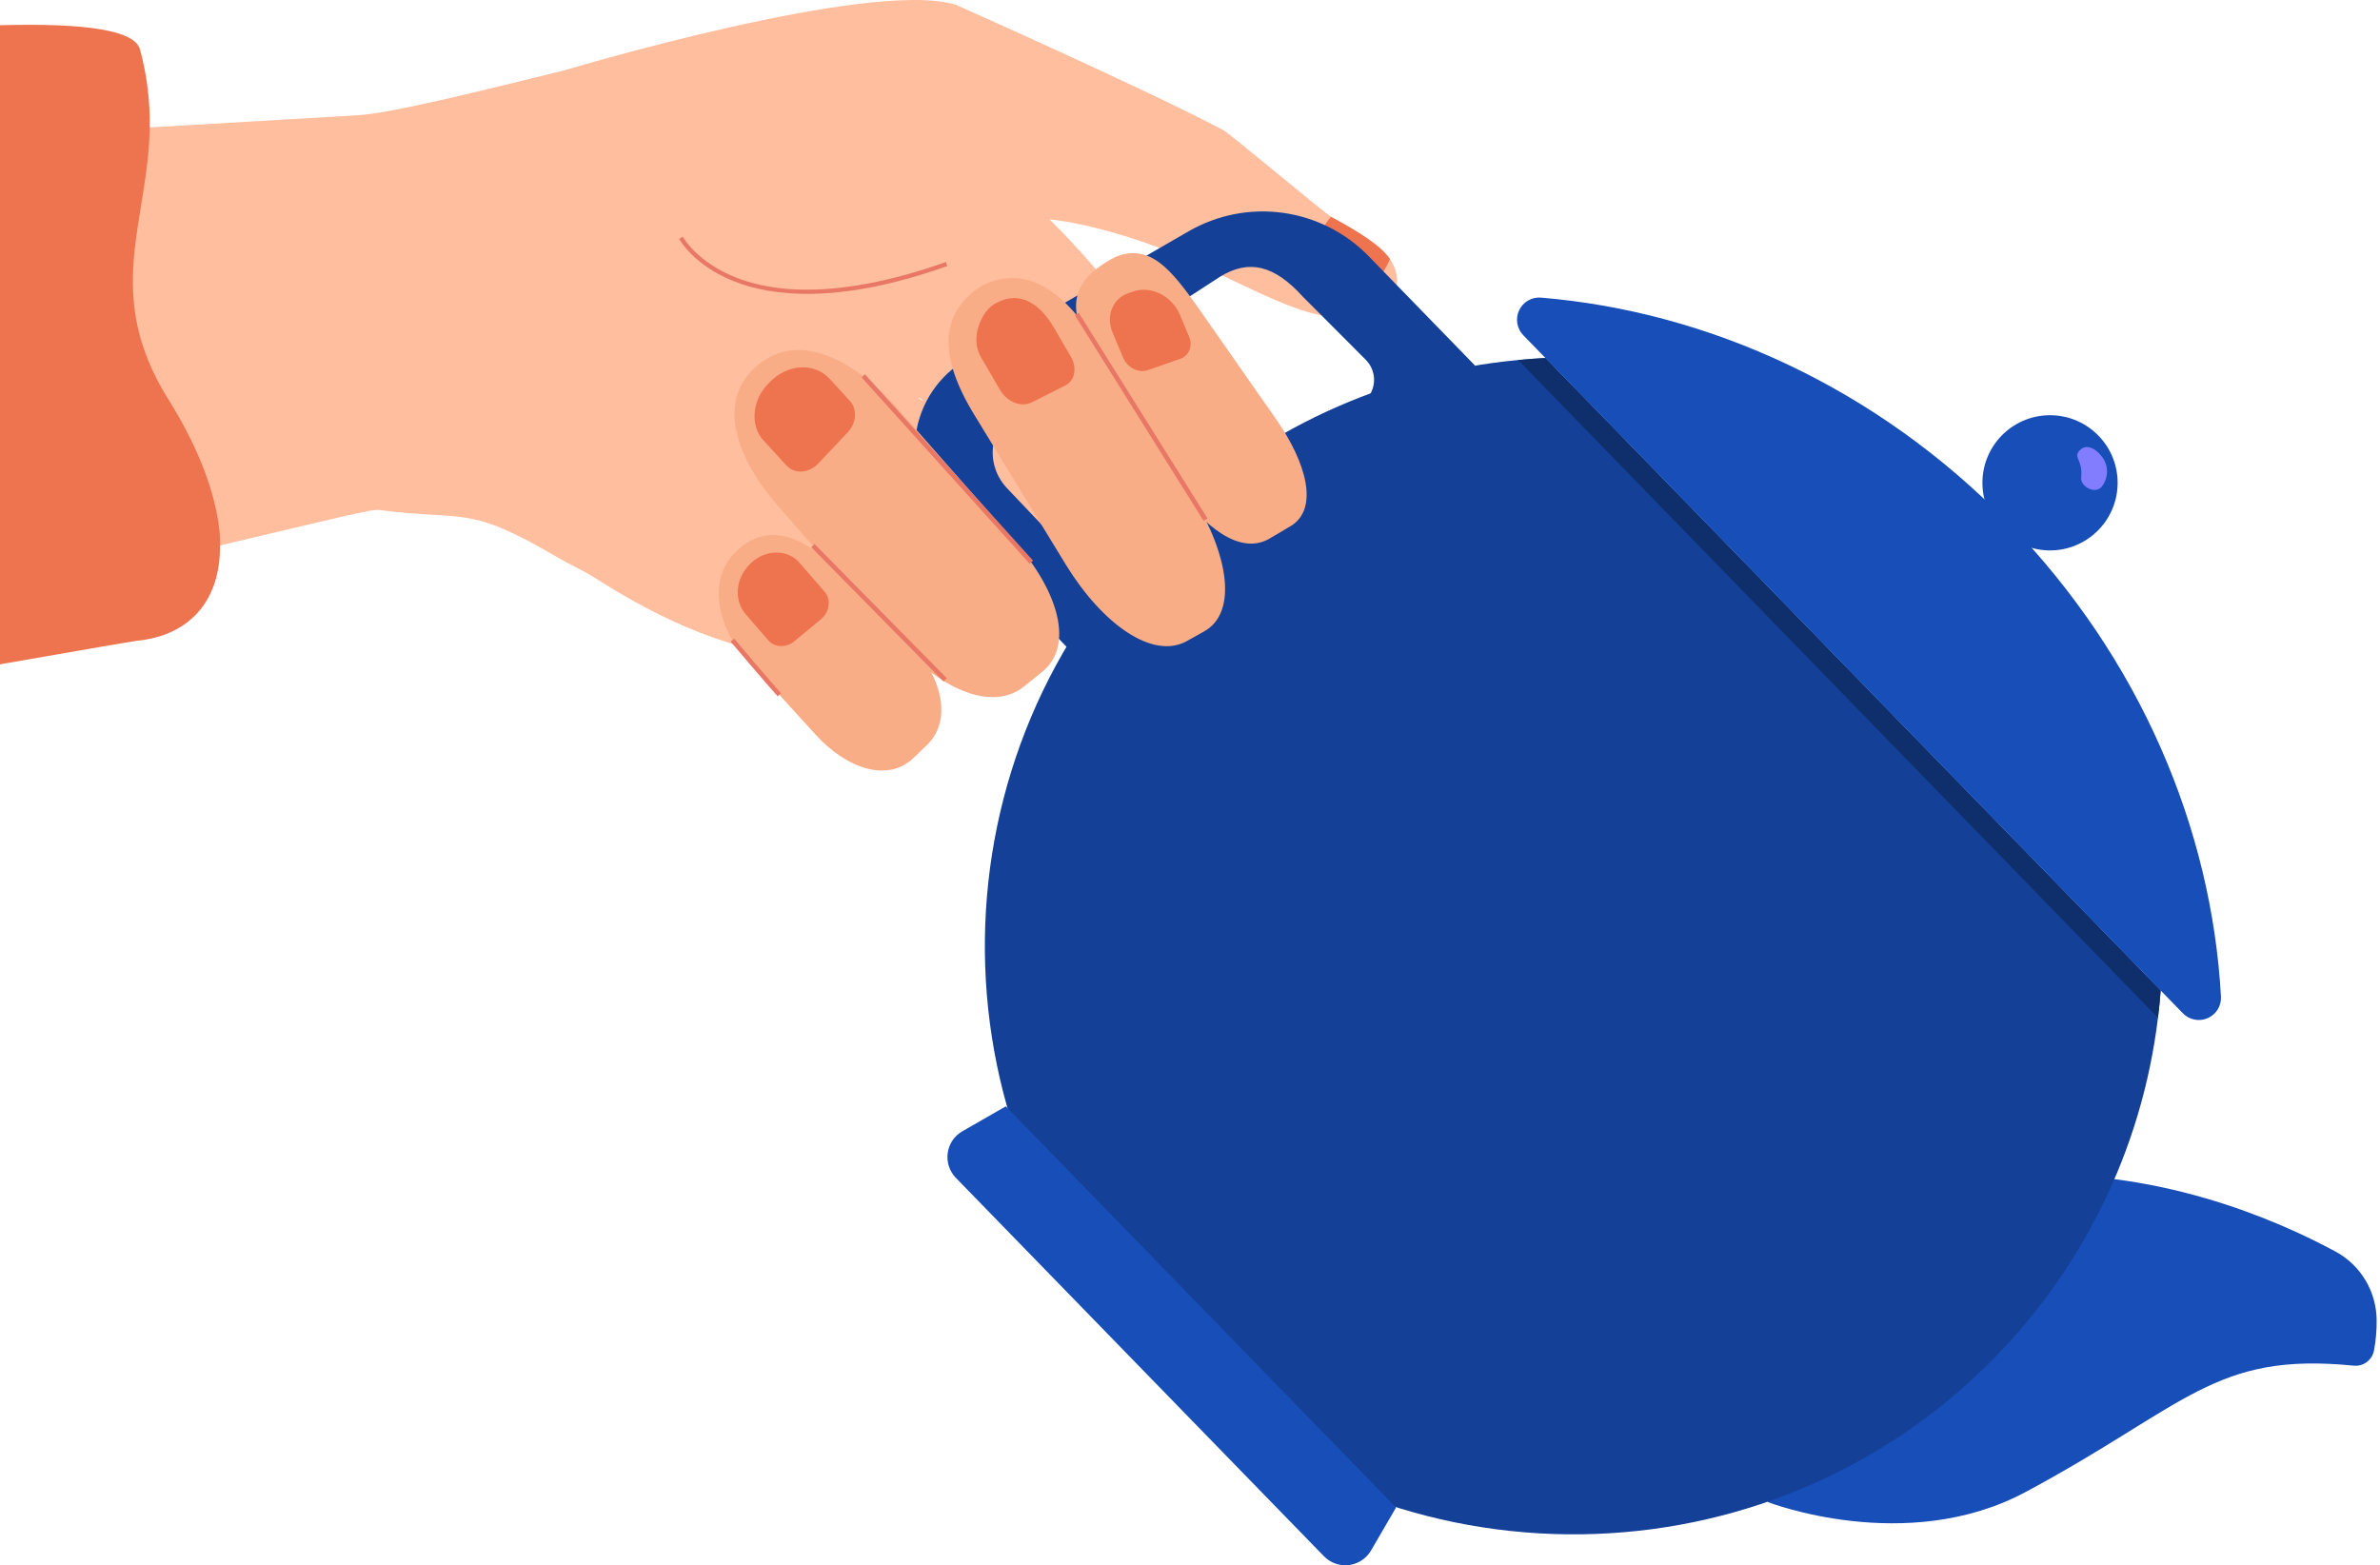
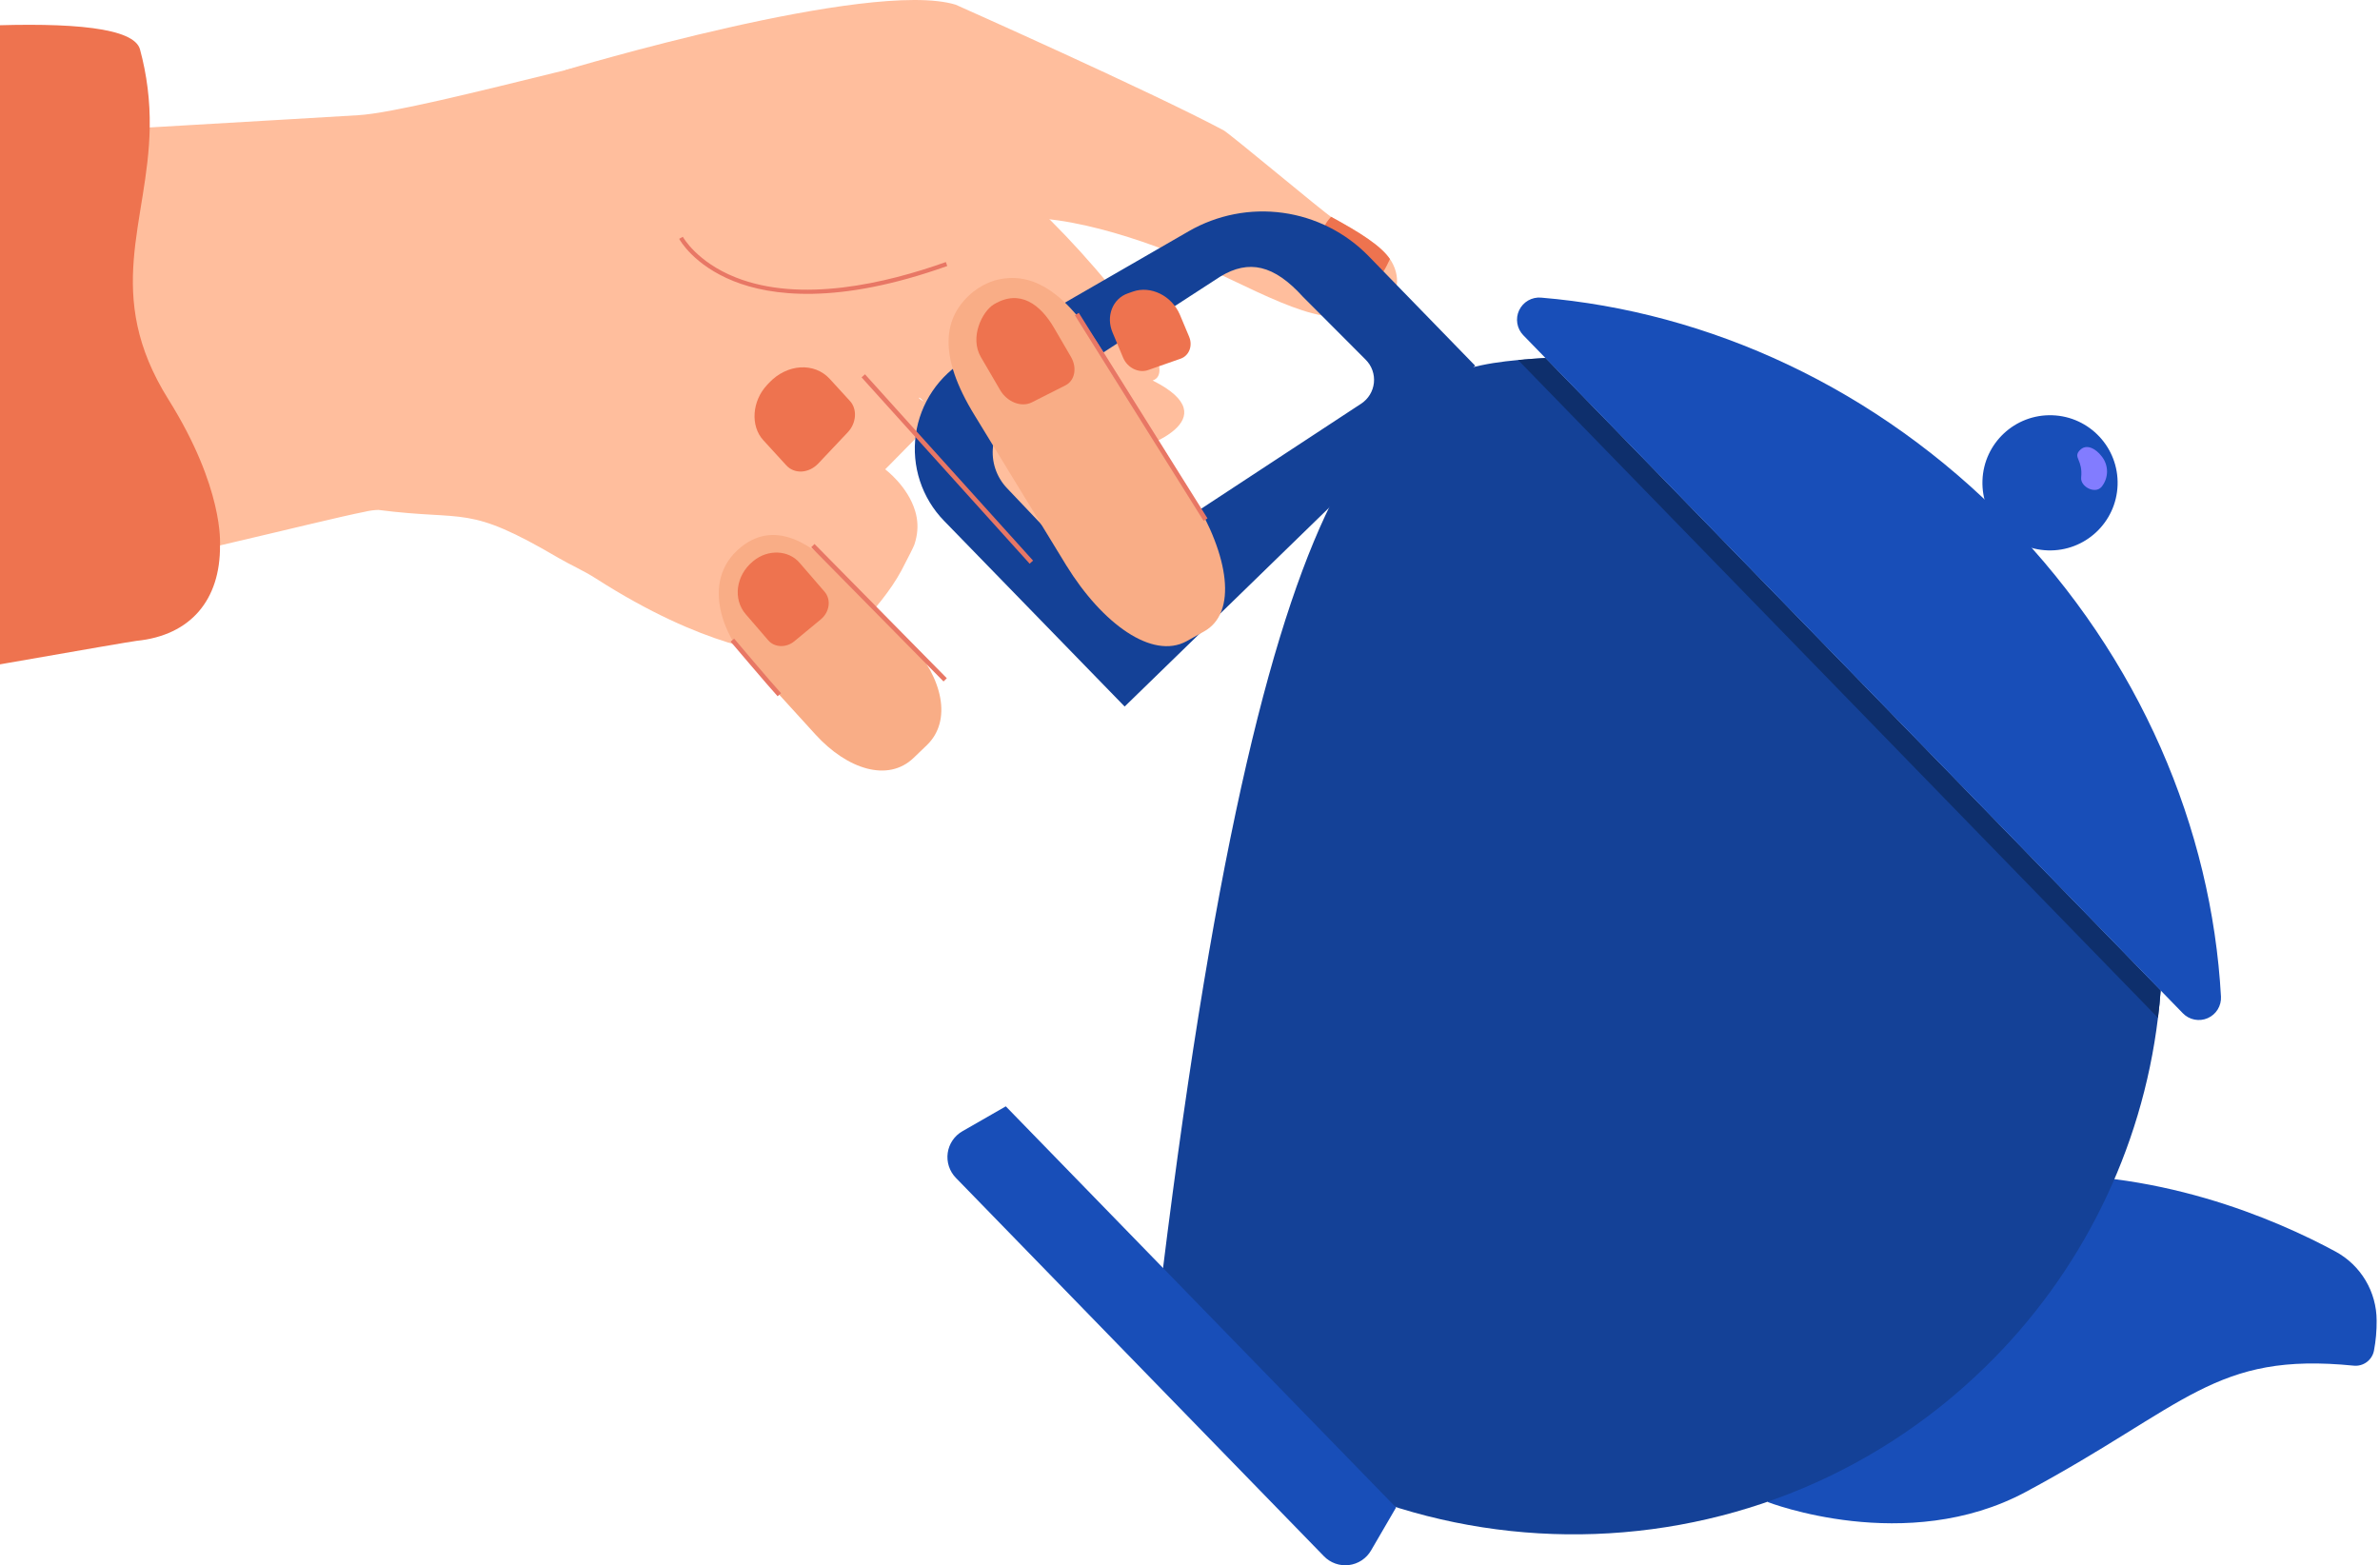
<svg xmlns="http://www.w3.org/2000/svg" width="298" height="196" viewBox="0 0 298 196" fill="none">
  <g clip-path="url(#clip0_2851_4909)">
    <path d="M102.574 81.924C102.574 81.924 100.108 82.19 99.291 82.101C96.766 81.828 88.245 81.171 74.567 72.409C73.046 71.435 71.413 70.731 69.949 69.872C58.383 63.087 58.567 65.292 47.372 63.85C46.802 63.867 46.236 63.944 45.682 64.081C42.7 64.665 36.186 66.281 27.558 68.294C19.061 70.282 8.52 72.65 -2.706 74.807C-4.849 75.22 -7.042 75.645 -9.284 76.082C-23.916 55.689 -36.62 36.603 -46.841 19.551L-11.858 17.667C0.147 17.013 10.383 16.439 18.756 15.957C33.003 15.139 41.867 14.595 44.849 14.424C48.903 14.19 59.263 11.613 70.809 8.775C86.465 4.926 104.358 0.597 111.769 0.962C114.766 1.114 118.744 2.923 122.909 5.408C126.346 7.456 116.669 16.693 125.583 22.404C131.197 26.002 149.291 45.952 144.324 47.647C154.162 52.57 142.569 56.179 142.552 56.181C140.529 56.874 133.653 68.711 132.002 69.293C128.926 70.376 115.916 49.387 115.061 49.802C114.877 49.894 117.107 51.129 117.062 51.179C116.779 51.467 120.884 48.52 120.611 48.803C119.545 49.899 118.528 50.94 117.576 51.912C117.544 51.949 117.509 51.981 117.477 52.014L116.108 53.408C116.031 53.487 115.951 53.564 115.874 53.656C114.035 55.532 112.576 57.004 111.714 57.881C111.647 57.953 111.58 58.02 111.523 58.077L110.834 58.768C110.834 58.768 113.68 60.873 114.599 64.032C114.914 65.08 114.961 66.191 114.738 67.262C114.676 67.577 114.593 67.888 114.49 68.192C114.38 68.497 113.779 69.705 112.914 71.343C112.897 71.375 112.882 71.403 112.867 71.437C110.25 76.338 103.936 82.307 102.574 81.924Z" fill="#FFBE9D" />
    <path d="M85.038 29.905C85.11 30.039 86.837 33.193 91.869 35.208C96.477 37.049 104.856 38.217 118.607 33.309L118.43 32.812C110.942 35.484 100.289 37.986 92.108 34.733C87.23 32.797 85.515 29.684 85.497 29.651L85.038 29.905Z" fill="#E87765" />
    <path d="M-129 20.294C-98.473 15.861 14.523 -4.527 17.525 6.171C18.392 9.356 18.804 12.648 18.747 15.948C18.556 27.876 12.828 36.823 21.086 50.014C28.029 61.105 27.547 68.061 27.547 68.287C27.607 75.113 23.869 79.564 17.11 80.243C15.022 80.466 -78.674 97.092 -91.877 99.129C-96.204 92.611 -100.401 85.939 -104.39 79.082C-115.762 60.016 -124.79 39.536 -129 20.294Z" fill="#EE734F" />
    <path d="M70.802 8.773C79.85 20.439 115.907 31.139 124.977 27.877C131.081 25.675 144.59 30.498 149.828 32.964C161.111 38.279 166.3 41.413 172.259 38.789C175.621 37.312 175.301 34.278 174.038 32.439C172.878 30.744 170.291 29.127 166.675 27.151C165.929 26.748 154.001 16.738 153.183 16.303C143.988 11.41 119.654 0.585 119.654 0.585C108.916 -2.678 70.802 8.773 70.802 8.773Z" fill="#FFBE9D" />
    <path d="M166.671 27.151C166.023 27.813 165.582 28.65 165.402 29.559C164.803 32.33 171.065 34.882 171.987 35.123C172.623 35.292 173.533 33.538 174.035 32.439C172.874 30.744 170.287 29.127 166.671 27.151Z" fill="#EE734F" />
    <path d="M297.579 165.359C297.579 163.588 297.1 161.85 296.194 160.328C295.287 158.807 293.987 157.558 292.429 156.715C285.074 152.739 269.775 146.029 251.962 147.24C232.146 148.584 221.343 188.082 221.343 188.082C221.343 188.082 238.696 194.842 253.649 186.813C273.848 175.972 277.258 169.255 294.721 171.005C295.299 171.061 295.877 170.9 296.343 170.554C296.809 170.208 297.13 169.7 297.243 169.131C297.479 167.888 297.592 166.624 297.579 165.359Z" fill="#184EB8" />
    <path d="M171.375 32.082C168.502 29.13 164.727 27.219 160.646 26.652C156.565 26.086 152.412 26.895 148.843 28.954L121.01 45.01C119.305 45.993 117.847 47.352 116.748 48.984C115.649 50.617 114.936 52.478 114.666 54.427C114.395 56.376 114.573 58.361 115.186 60.231C115.8 62.101 116.832 63.806 118.204 65.216L140.818 88.47L184.701 45.788L171.375 32.082ZM170.439 50.542L140.143 70.438C139.203 71.005 138.097 71.234 137.009 71.087C135.922 70.94 134.917 70.426 134.161 69.63L126.079 61.118C125.423 60.427 124.927 59.6 124.626 58.696C124.325 57.791 124.227 56.832 124.339 55.886C124.451 54.939 124.77 54.029 125.274 53.219C125.777 52.41 126.453 51.722 127.252 51.203L152.819 34.615C156.363 32.477 159.499 33.139 163.15 37.172L171.005 45.047C171.379 45.422 171.664 45.875 171.841 46.373C172.017 46.871 172.081 47.403 172.027 47.929C171.972 48.455 171.802 48.962 171.527 49.414C171.252 49.866 170.881 50.251 170.439 50.542Z" fill="#144197" />
-     <path d="M248.598 171.141C219.55 199.575 172.686 199.051 144.288 169.965C115.801 140.795 116.413 94.047 145.633 65.628C157.66 53.893 173.35 46.64 190.081 45.081C191.224 44.971 192.369 44.889 193.516 44.832L270.537 124.015C270.452 125.162 270.34 126.304 270.199 127.442C268.187 144.044 260.566 159.461 248.598 171.141Z" fill="#144197" />
+     <path d="M248.598 171.141C219.55 199.575 172.686 199.051 144.288 169.965C157.66 53.893 173.35 46.64 190.081 45.081C191.224 44.971 192.369 44.889 193.516 44.832L270.537 124.015C270.452 125.162 270.34 126.304 270.199 127.442C268.187 144.044 260.566 159.461 248.598 171.141Z" fill="#144197" />
    <path d="M119.689 147.492L165.766 194.863C166.167 195.278 166.659 195.594 167.203 195.786C167.747 195.978 168.328 196.042 168.9 195.971C169.473 195.901 170.021 195.699 170.502 195.381C170.984 195.062 171.384 194.637 171.673 194.137L174.799 188.767L125.937 138.533L120.51 141.647C120.014 141.929 119.59 142.321 119.27 142.792C118.95 143.264 118.742 143.803 118.663 144.368C118.584 144.932 118.635 145.507 118.813 146.049C118.991 146.59 119.291 147.084 119.689 147.492Z" fill="#184EB8" />
    <path d="M270.199 127.447L190.081 45.081C191.225 44.971 192.369 44.889 193.516 44.832L270.537 124.015C270.452 125.165 270.34 126.309 270.199 127.447Z" fill="#0E2F6C" />
    <path d="M190.731 41.976L273.319 126.882C273.714 127.288 274.223 127.563 274.779 127.671C275.335 127.78 275.91 127.716 276.429 127.489C276.947 127.261 277.384 126.881 277.68 126.399C277.977 125.916 278.119 125.355 278.088 124.79C276.92 103.795 268.003 82.468 251.497 65.495C234.991 48.522 213.91 39.014 192.953 37.267C192.389 37.22 191.824 37.347 191.334 37.63C190.844 37.914 190.452 38.34 190.211 38.852C189.969 39.363 189.89 39.937 189.983 40.495C190.076 41.053 190.337 41.57 190.731 41.976Z" fill="#184EB8" />
    <path d="M265.143 60.745C265.302 56.073 261.644 52.157 256.972 51.998C252.3 51.839 248.383 55.497 248.224 60.169C248.065 64.841 251.724 68.758 256.396 68.917C261.068 69.076 264.984 65.417 265.143 60.745Z" fill="#184EB8" />
    <path d="M263.117 60.986C263.566 60.448 263.815 59.771 263.822 59.07C263.829 58.37 263.593 57.688 263.154 57.142C262.409 56.165 261.208 55.496 260.381 56.411C259.553 57.325 260.813 57.547 260.582 59.798C260.468 60.921 262.289 61.903 263.117 60.986Z" fill="#827CFF" />
    <path d="M148.56 80.297L150.722 79.09C154.984 76.768 153.871 69.532 149.328 62.168L138.244 44.251C133.585 36.699 129.35 33.781 124.522 35.123C123.551 35.429 122.644 35.91 121.848 36.544C118.04 39.646 117.389 44.474 122.046 52.027L133.505 70.787C138.048 78.153 144.298 82.618 148.56 80.297Z" fill="#F9AD86" />
-     <path d="M128.207 85.968L130.481 84.139C134.534 80.869 132.534 74.04 127.069 67.829L112.633 51.428C107.029 45.058 100.928 42.18 96.231 44.782C95.289 45.323 94.448 46.023 93.746 46.852C90.309 50.888 91.989 57.198 97.593 63.565L112.031 79.967C117.479 86.177 124.151 89.236 128.207 85.968Z" fill="#F9AD86" />
    <path d="M114.399 94.895L116.044 93.314C119.25 90.23 118.005 84.892 114.031 80.528L105.455 71.984C102.153 68.595 97.364 64.84 92.811 68.481C87.314 72.879 91.218 80.32 93.234 82.231L102.125 91.995C106.099 96.339 111.193 97.981 114.399 94.895Z" fill="#F9AD86" />
    <path d="M124.443 38.112C127.738 36.124 130.305 38.19 131.98 41.057L134.093 44.681C134.89 46.05 134.59 47.663 133.399 48.257L129.192 50.384C127.885 51.045 126.091 50.342 125.216 48.823L122.81 44.7C121.384 42.255 122.969 38.997 124.443 38.112Z" fill="#EE734F" />
-     <path d="M158.826 67.513C159.216 67.299 161.664 65.838 161.664 65.838C165.128 63.663 163.632 57.997 159.743 52.433L151.045 39.987C147.068 34.272 144.558 30.773 140.359 31.918C139.245 32.224 137.339 33.511 136.474 34.379C132.789 38.086 135.5 42.545 139.486 48.248L146.877 60.507C150.766 66.061 155.227 69.473 158.826 67.513Z" fill="#F9AD86" />
    <path d="M96.059 48.188L96.308 47.925C98.544 45.551 101.964 45.338 103.895 47.447L106.432 50.223C107.354 51.23 107.235 52.982 106.164 54.112L102.471 58.024C101.285 59.282 99.489 59.396 98.455 58.273L95.58 55.129C93.934 53.347 94.151 50.211 96.059 48.188Z" fill="#EE734F" />
    <path d="M94.332 70.246L94.25 70.315C92.14 72.055 91.748 75.037 93.375 76.911L96.198 80.186C96.976 81.086 98.435 81.14 99.444 80.308L102.769 77.559C103.887 76.635 104.096 75.074 103.234 74.08L100.125 70.484C98.736 68.854 96.131 68.754 94.332 70.246Z" fill="#EE734F" />
    <path d="M141.206 36.739L141.854 36.51C144.091 35.727 146.74 37.039 147.744 39.428L148.89 42.161C149.369 43.302 148.89 44.542 147.821 44.915L143.748 46.339C142.565 46.754 141.161 46.058 140.629 44.793L139.309 41.652C138.442 39.616 139.302 37.407 141.206 36.739Z" fill="#EE734F" />
    <path d="M108.305 46.867L107.877 47.253L128.921 70.584L129.349 70.198L108.305 46.867Z" fill="#E87765" />
    <path d="M135.077 39.172L134.588 39.477L150.703 65.217L151.192 64.911L135.077 39.172Z" fill="#E87765" />
    <path d="M101.986 68.116L101.575 68.521L118.139 85.33L118.55 84.925L101.986 68.116Z" fill="#E87765" />
    <path d="M97.368 87.186L97.793 86.799C96.55 85.447 91.968 80.022 91.921 79.967L91.481 80.34C91.528 80.395 96.13 85.829 97.368 87.186Z" fill="#E87765" />
  </g>
  <defs>
    <clipPath id="clip0_2851_4909">
      <rect width="298" height="196" fill="white" />
    </clipPath>
  </defs>
</svg>